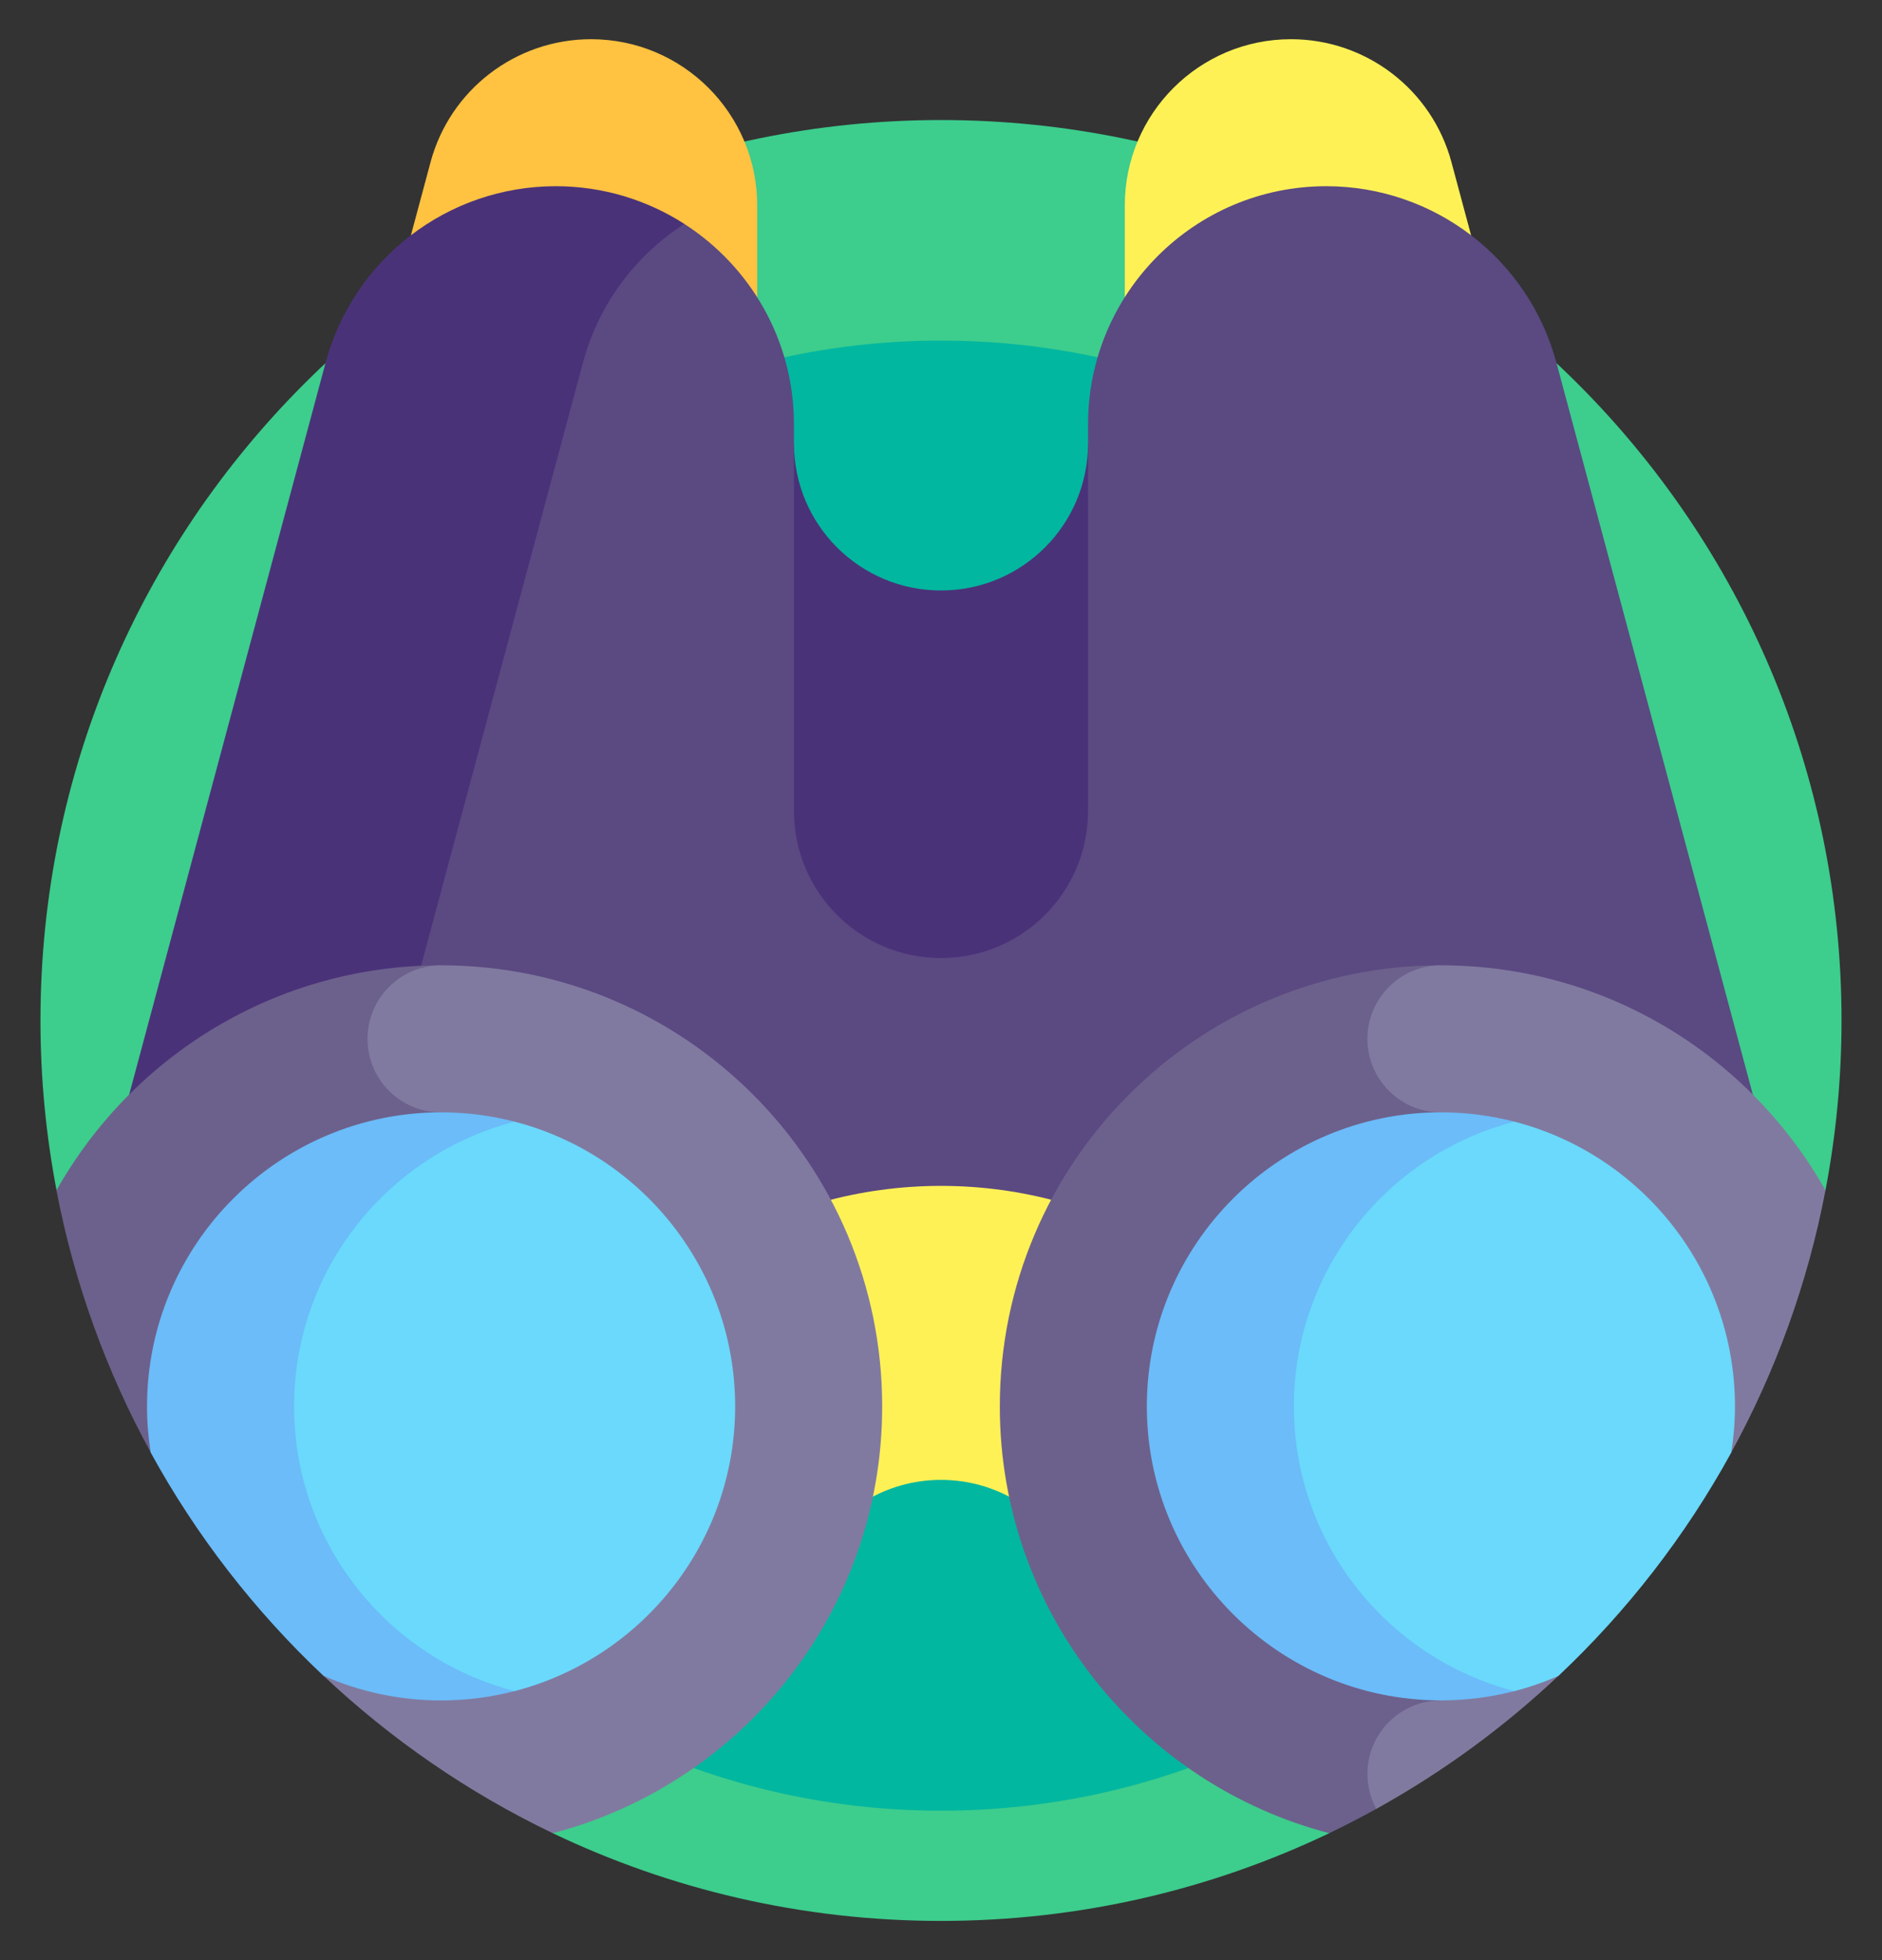
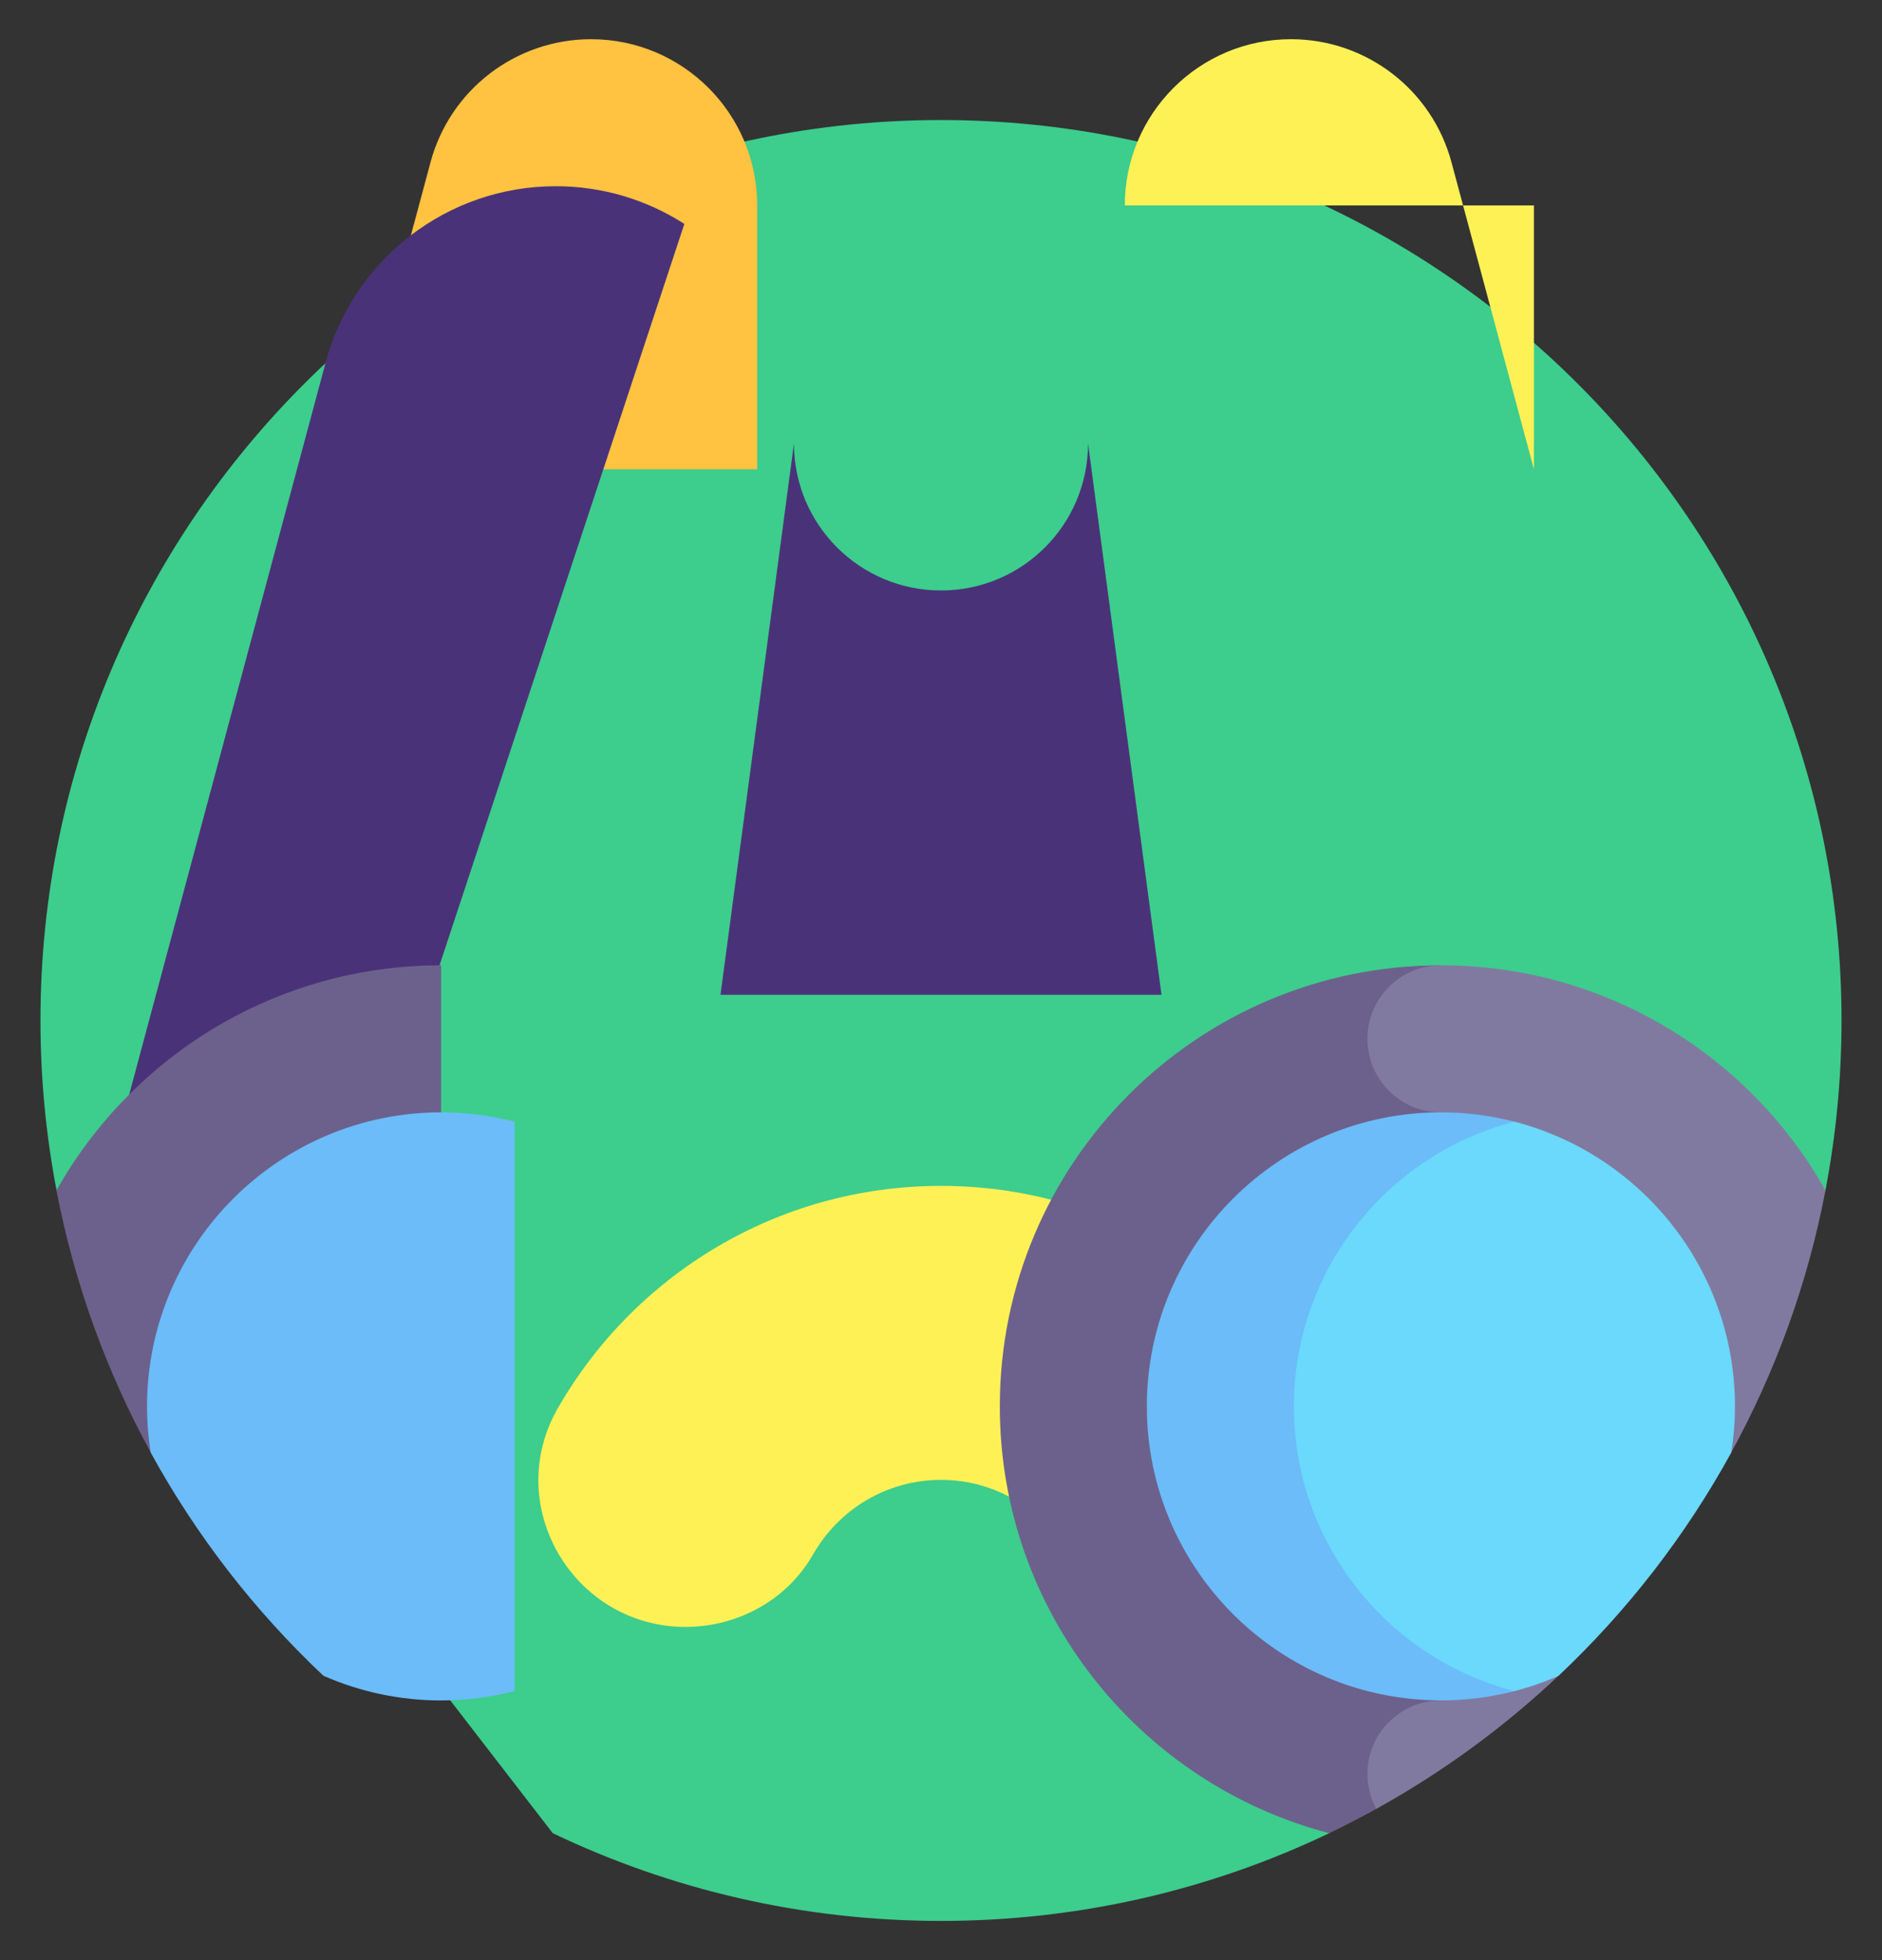
<svg xmlns="http://www.w3.org/2000/svg" width="24" height="25" viewBox="0 0 24 25" fill="none">
  <rect x="0" y="0" width="24" height="25" fill="#333333" stroke="none" />
  <g clip-path="url(#clip0_50_3077)">
    <path d="M12 1.531C5.657 1.531 0.516 6.673 0.516 13.016C0.516 13.756 0.587 14.48 0.721 15.182L7.049 23.381C8.548 24.098 10.227 24.5 12 24.5C13.773 24.5 15.452 24.098 16.951 23.381L23.279 15.182C23.413 14.48 23.484 13.756 23.484 13.016C23.484 6.673 18.343 1.531 12 1.531Z" fill="#3DCD8D" />
-     <path d="M12 23.094C17.178 23.094 21.375 18.896 21.375 13.719C21.375 8.541 17.178 4.344 12 4.344C6.822 4.344 2.625 8.541 2.625 13.719C2.625 18.896 6.822 23.094 12 23.094Z" fill="#02B79F" />
    <path d="M12 7.531C10.964 7.531 10.125 6.692 10.125 5.656L9.188 12.688H14.812L13.875 5.656C13.875 6.692 13.036 7.531 12 7.531Z" fill="#4A3279" />
    <path d="M4.439 5.985L5.49 2.07C5.738 1.144 6.578 0.5 7.537 0.5C8.707 0.5 9.656 1.449 9.656 2.62V5.985H4.439Z" fill="#FFC241" />
-     <path d="M19.561 5.985L18.51 2.07C18.262 1.144 17.422 0.5 16.463 0.5C15.293 0.5 14.344 1.449 14.344 2.62V5.985H19.561Z" fill="#FEF156" />
+     <path d="M19.561 5.985L18.51 2.07C18.262 1.144 17.422 0.5 16.463 0.5C15.293 0.5 14.344 1.449 14.344 2.62H19.561Z" fill="#FEF156" />
    <path d="M8.727 2.856C8.254 2.552 7.691 2.375 7.087 2.375C5.712 2.375 4.509 3.298 4.152 4.626L1.335 15.125L4.357 16.092L8.727 2.856Z" fill="#4A3279" />
-     <path d="M19.848 4.626C19.491 3.298 18.288 2.375 16.913 2.375C15.235 2.375 13.875 3.735 13.875 5.413V5.656V10.344C13.875 11.379 13.036 12.219 12 12.219C10.964 12.219 10.125 11.379 10.125 10.344V5.656V5.413C10.125 4.34 9.568 3.397 8.727 2.856C8.107 3.255 7.635 3.876 7.434 4.626L4.357 16.092L10.125 17.938H13.875L22.659 15.101L19.848 4.626Z" fill="#5B4982" />
    <path d="M8.743 20.75C9.41 20.75 10.039 20.405 10.369 19.825C10.692 19.258 11.302 18.875 12 18.875C12.698 18.875 13.308 19.258 13.631 19.825C13.961 20.405 14.59 20.75 15.257 20.75C16.685 20.75 17.597 19.208 16.89 17.967C15.921 16.27 14.094 15.125 12 15.125C9.906 15.125 8.079 16.27 7.11 17.967C6.403 19.208 7.315 20.75 8.743 20.75Z" fill="#FEF156" />
    <path d="M17.551 23.071L19.312 21.569L18.375 12.312C15.268 12.312 12.75 14.831 12.75 17.938C12.75 20.552 14.534 22.75 16.951 23.381C17.154 23.283 17.354 23.18 17.551 23.071Z" fill="#6C618C" />
    <path d="M22.074 18.532C22.639 17.501 23.052 16.374 23.279 15.182C22.315 13.469 20.48 12.312 18.375 12.312C17.858 12.312 17.438 12.733 17.438 13.25C17.438 13.767 17.858 14.188 18.375 14.188V21.688C17.858 21.688 17.438 22.108 17.438 22.625C17.438 22.786 17.479 22.938 17.551 23.071C18.398 22.602 19.18 22.029 19.879 21.369V18.532H22.074V18.532Z" fill="#817AA0" />
    <path d="M19.312 14.306C19.013 14.229 18.699 14.187 18.375 14.187C16.307 14.187 14.625 15.87 14.625 17.937C14.625 20.005 16.307 21.687 18.375 21.687C18.699 21.687 19.013 21.646 19.312 21.569V14.306Z" fill="#6BBCF9" />
    <path d="M22.125 17.938C22.125 16.193 20.928 14.723 19.312 14.306C17.697 14.723 16.5 16.193 16.5 17.938C16.5 19.682 17.697 21.151 19.312 21.569C19.507 21.519 19.695 21.453 19.875 21.374C20.75 20.549 21.496 19.588 22.078 18.526C22.108 18.334 22.125 18.138 22.125 17.938Z" fill="#6AD9FB" />
    <path d="M5.625 17.298V12.312C3.52 12.312 1.685 13.469 0.72 15.182C0.948 16.371 1.359 17.495 1.922 18.524L5.625 17.298Z" fill="#6C618C" />
-     <path d="M5.625 12.312C5.107 12.312 4.687 12.732 4.687 13.25C4.687 13.768 5.107 14.188 5.625 14.188L4.12 21.368C4.982 22.181 5.968 22.863 7.049 23.381C9.466 22.75 11.25 20.552 11.25 17.938C11.25 14.831 8.731 12.312 5.625 12.312Z" fill="#817AA0" />
    <path d="M1.875 17.938C1.875 18.137 1.891 18.333 1.921 18.525C2.503 19.588 3.249 20.548 4.124 21.373C4.584 21.575 5.091 21.688 5.625 21.688C5.949 21.688 6.263 21.646 6.562 21.569V14.306C6.263 14.229 5.949 14.187 5.625 14.187C3.557 14.188 1.875 15.87 1.875 17.938Z" fill="#6BBCF9" />
-     <path d="M6.562 14.306C4.947 14.723 3.75 16.193 3.75 17.938C3.75 19.682 4.947 21.151 6.562 21.569C8.178 21.151 9.375 19.682 9.375 17.938C9.375 16.193 8.178 14.723 6.562 14.306Z" fill="#6AD9FB" />
  </g>
  <defs>
    <clipPath id="clip0_50_3077">
      <rect width="24" height="24" fill="white" transform="translate(0 0.5)" />
    </clipPath>
  </defs>
</svg>